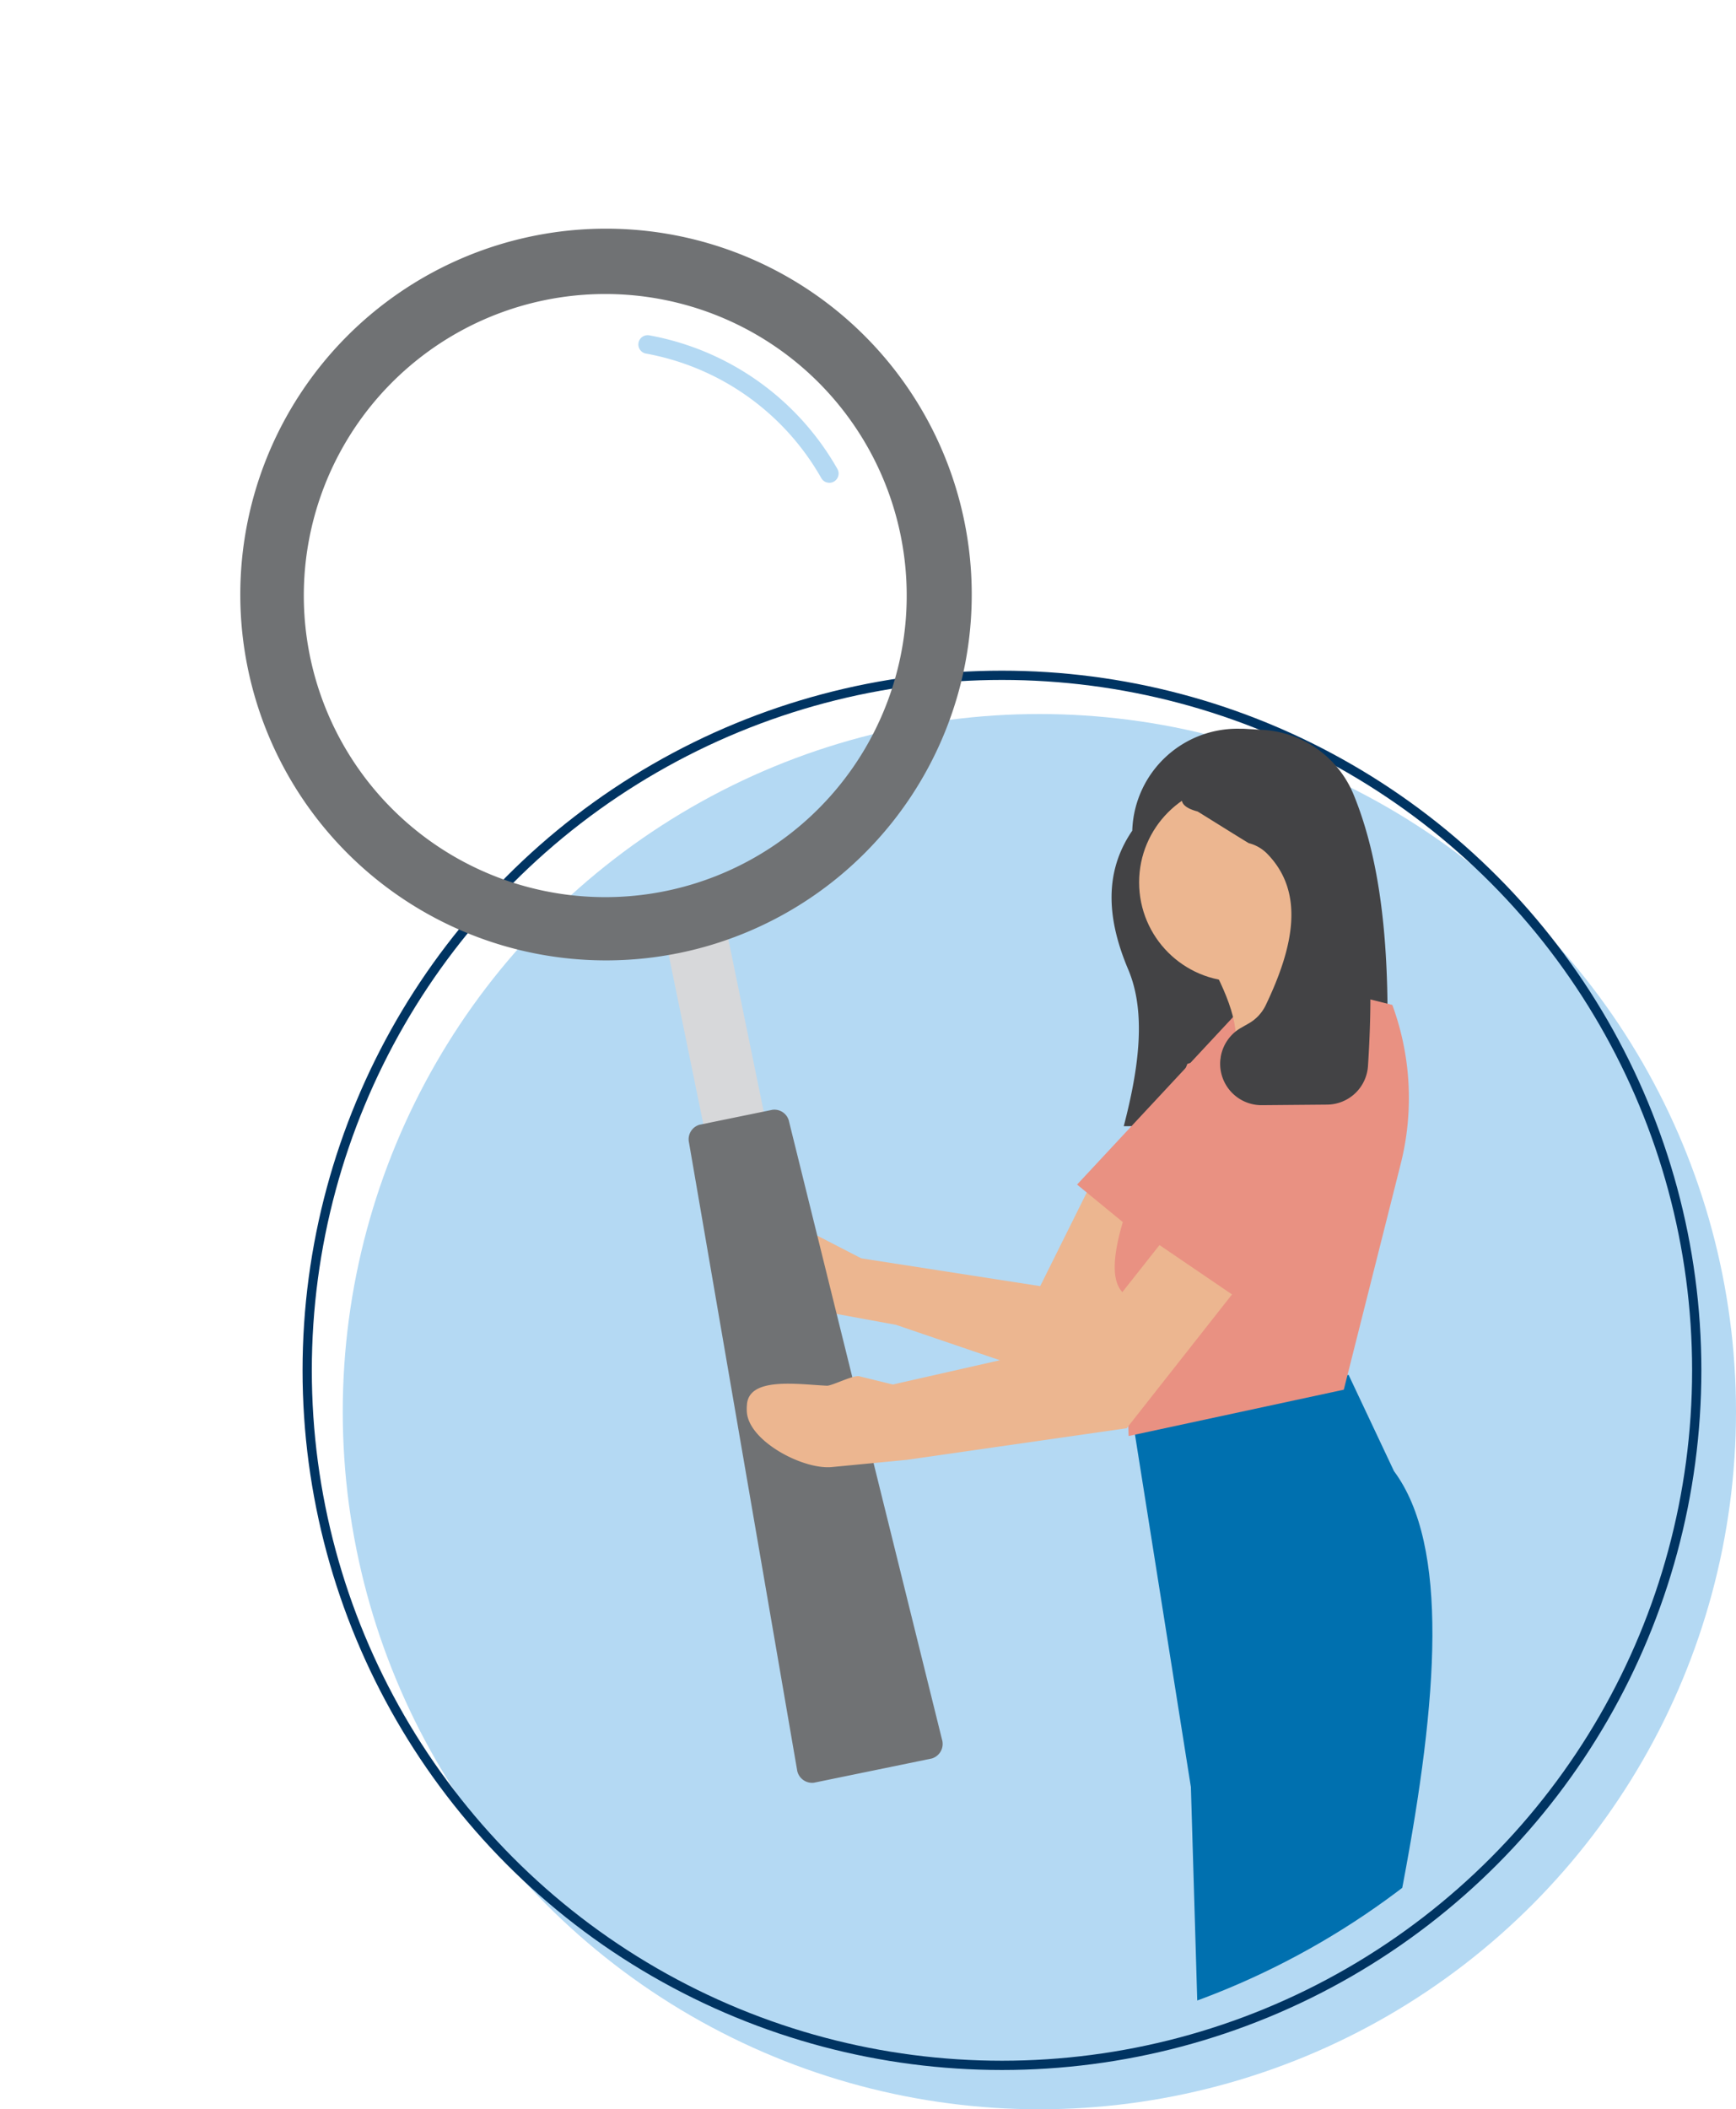
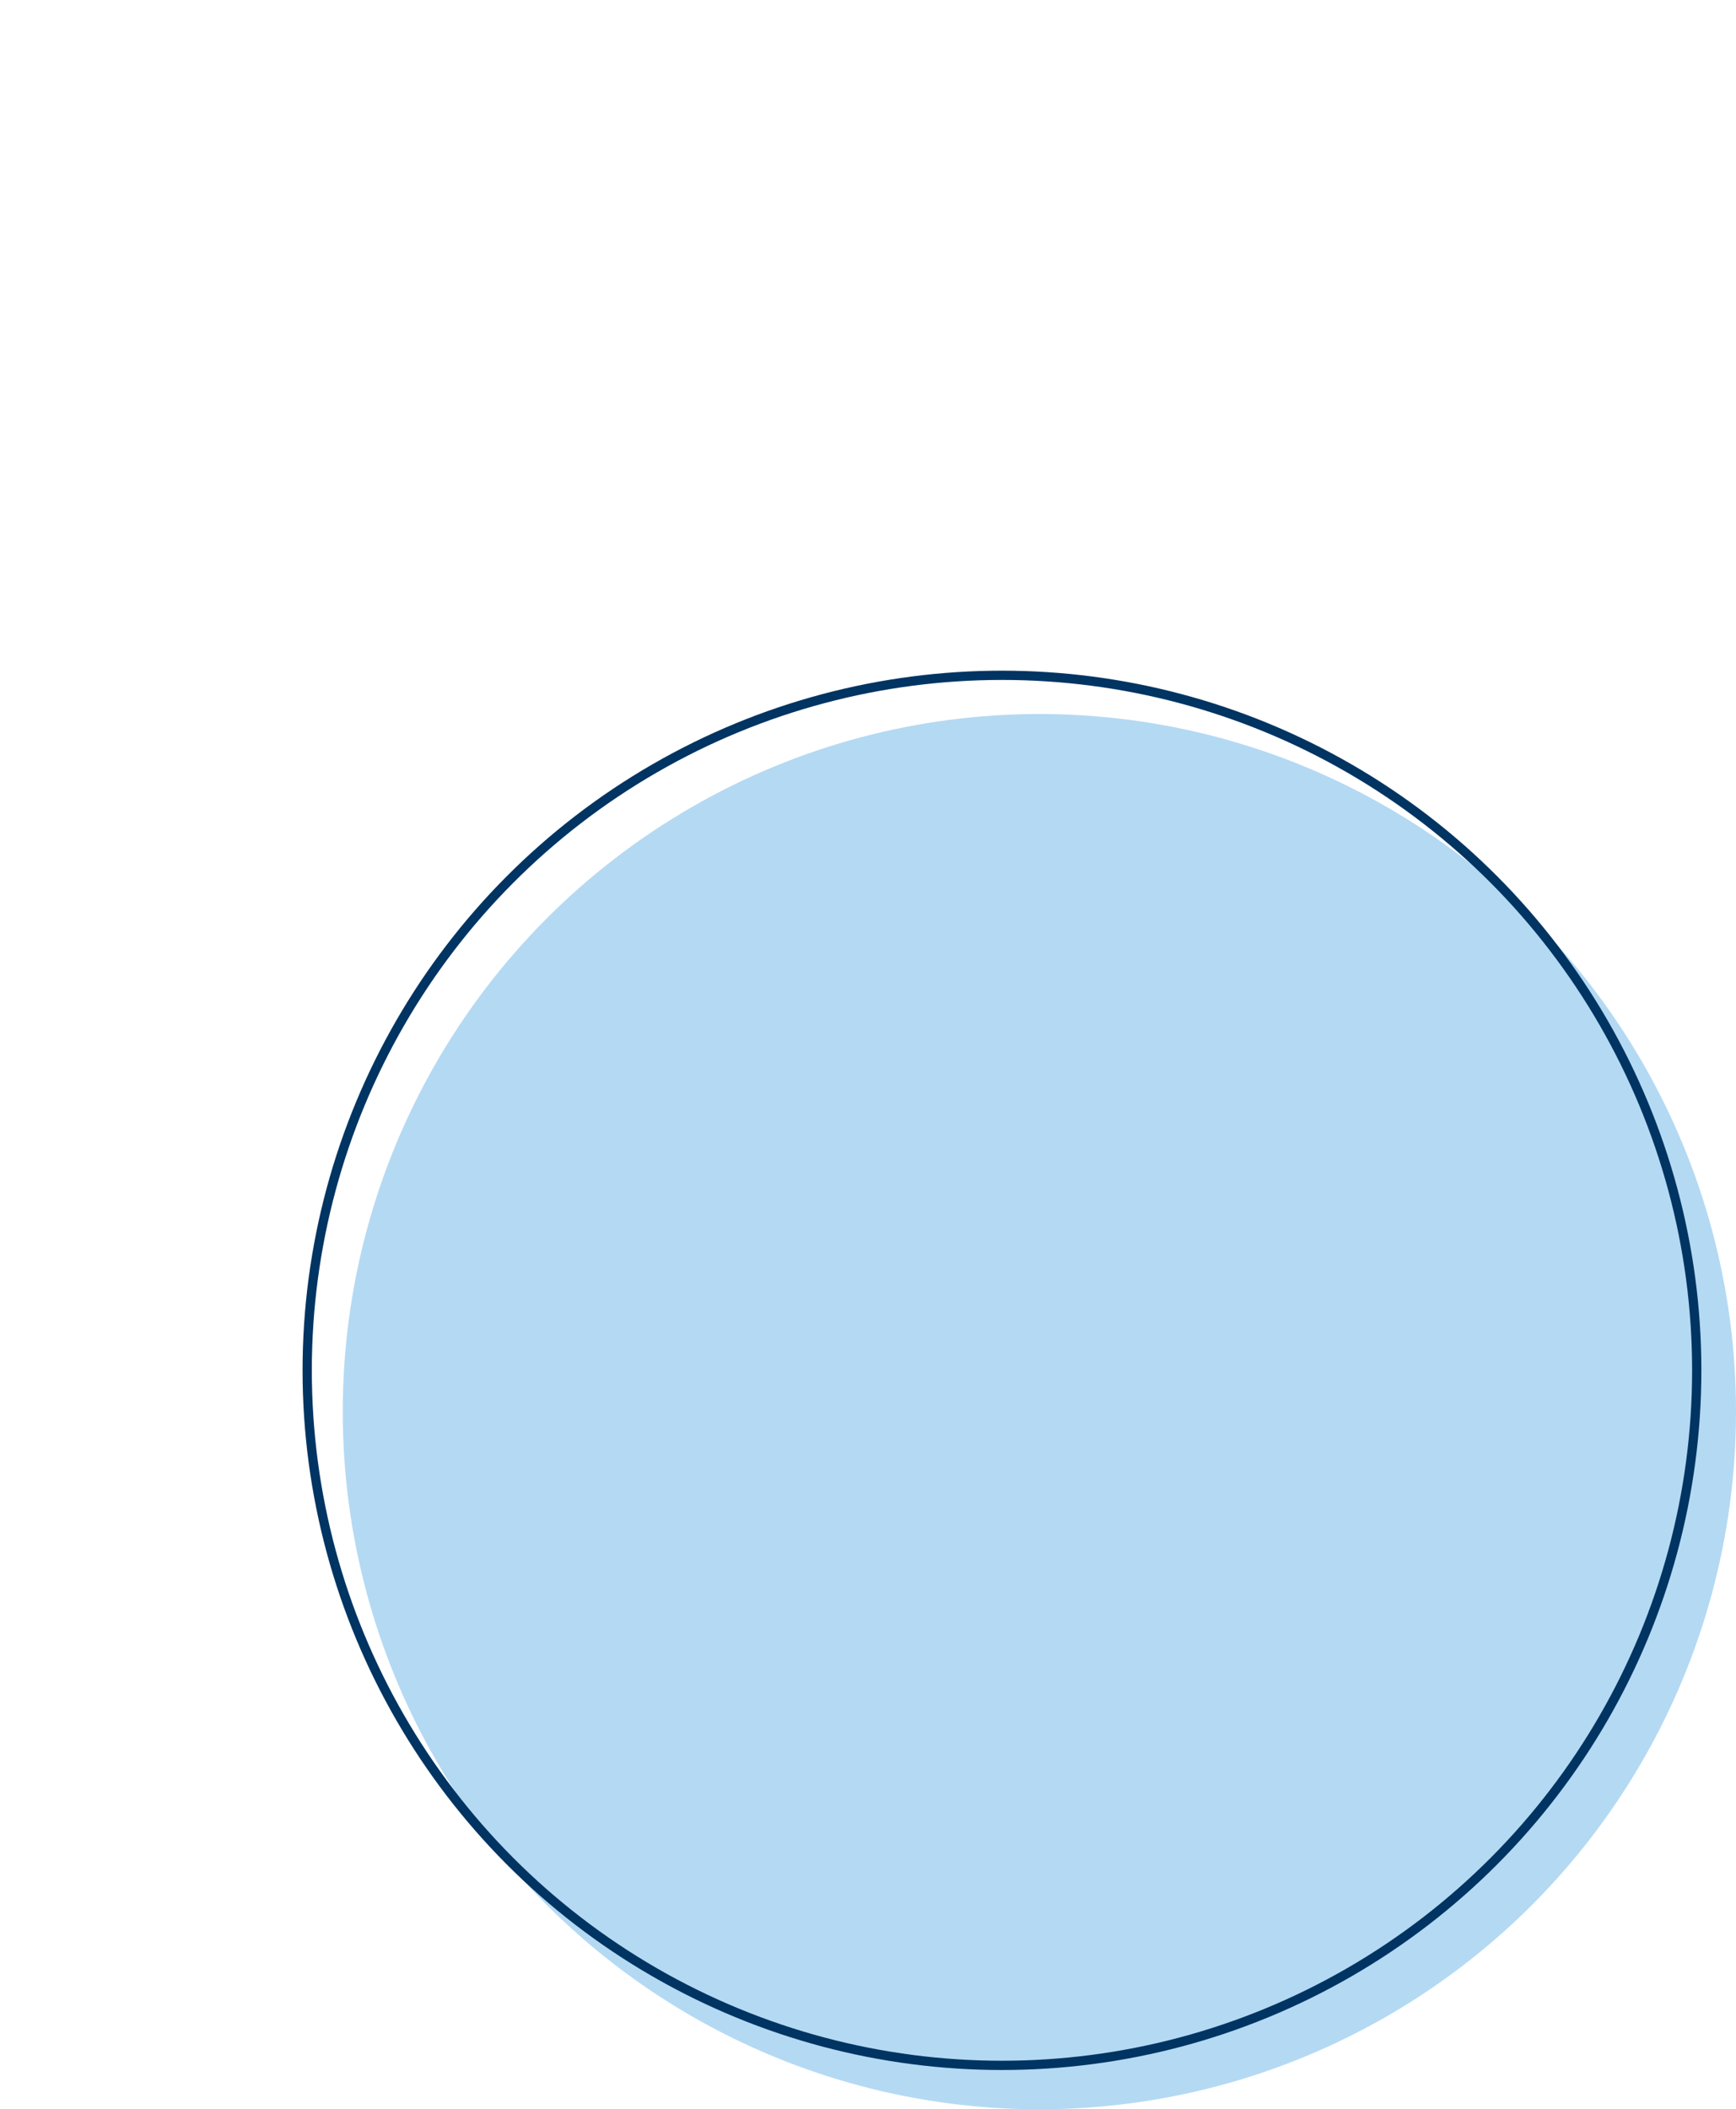
<svg xmlns="http://www.w3.org/2000/svg" viewBox="0 0 187.45 227.67">
  <defs>
    <style>.cls-1,.cls-11,.cls-3{fill:none;}.cls-2{fill:#b4d9f3;}.cls-3{stroke:#003462;stroke-miterlimit:10;}.cls-4{clip-path:url(#clip-path);}.cls-5{fill:#434345;}.cls-6{fill:#ecb690;}.cls-7{fill:#e99182;}.cls-8{fill:#0070af;}.cls-9{fill:#d7d8da;}.cls-10{fill:#707274;}.cls-11{stroke:#b4d9f3;stroke-linecap:round;stroke-linejoin:round;stroke-width:2px;}</style>
    <clipPath id="clip-path">
-       <path class="cls-1" d="M184.83,135.32a84.93,84.93,0,1,1-169.85,0C15,107.2-20.79,9.63,18.21,2.23c73.44-14,87.61,42.23,90.26,42.63C154.86,51.74,184.83,88.42,184.83,135.32Z" />
-     </clipPath>
+       </clipPath>
  </defs>
  <g id="Layer_2" data-name="Layer 2">
    <g id="Layer_1-2" data-name="Layer 1">
      <ellipse class="cls-2" cx="112.23" cy="152.37" rx="75.22" ry="75.3" />
      <circle class="cls-3" cx="108.19" cy="147.91" r="75.02" />
      <g class="cls-4">
        <path class="cls-5" d="M121.83,104.66c-2.28-5.38-2.68-10.46.43-15h0a11.36,11.36,0,0,1,11.68-11l.35,0,2.05.12a11.3,11.3,0,0,1,9.8,6.94c3.91,9.47,4.13,22.09,3.28,35.62l-28.08.22C123,115.2,123.77,109.26,121.83,104.66Z" />
        <path class="cls-6" d="M84.54,132a5.72,5.72,0,0,1,1.78.38L93,135.82l19.32,3L118,127.4l8.22,4.72-9.86,17.56L96.75,143l-12.1-2.22C78.59,138.78,74.37,132,84.54,132Z" />
        <path class="cls-7" d="M126.06,135.86l-9.76-8,17-18.25,1,1.9a11.38,11.38,0,0,1-.32,11.29Z" />
-         <path class="cls-6" d="M148.52,108.76,125.4,128.2l-1.35-1.86,6.33-11.55,2.93-1.36c.68-3-1.15-7-3.57-11.21L141,100.53C141.53,104.17,144,106.92,148.52,108.76Z" />
-         <polygon class="cls-8" points="177.65 241.44 173.82 247.22 142.79 229.95 146.9 208.79 177.65 241.44" />
        <path class="cls-8" d="M137.09,269.18l-6.31-2.76-2.19-73.53L122.26,153l23.36-4.6,4.9,10.39C162.48,174.88,145.63,224.73,137.09,269.18Z" />
        <circle class="cls-6" cx="133.7" cy="95.24" r="10.7" />
-         <path class="cls-7" d="M145.1,150l-23.23,5-.66-15.51c-3.39-3.54,4.35-17.88,7-24.66l3.47-1.09.37,2.13,14.29-8.4,4,1h0a29.09,29.09,0,0,1,.89,17.22Z" />
        <path class="cls-9" d="M77,126.49,71.13,97.81l6.51-1.33,6.09,29.67S76.85,127,77,126.49Z" />
        <path class="cls-10" d="M100.6,189.81l-12.71,2.61A1.64,1.64,0,0,1,86.06,191L74.4,123.34a1.63,1.63,0,0,1,1.14-1.94l7.86-1.61a1.62,1.62,0,0,1,1.81,1.31l16.5,66.64A1.64,1.64,0,0,1,100.6,189.81Z" />
-         <path class="cls-10" d="M104.12,56.23A39.49,39.49,0,1,1,57.49,25.49,39.49,39.49,0,0,1,104.12,56.23ZM58.81,32.4A32.55,32.55,0,1,0,97.24,57.74,32.55,32.55,0,0,0,58.81,32.4Z" />
        <path class="cls-11" d="M69.93,37.18A28.4,28.4,0,0,1,89.55,51.11" />
        <path class="cls-6" d="M97.93,157.57l-8.1.78c-3.11.3-8.88-2.75-9.18-5.86a4.39,4.39,0,0,1,0-.81h0c.14-3.12,5.53-2.25,8.65-2.11.6,0,3-1.26,3.56-1l3.55.87L117,144.77l14.39-18.22,8.44,4.53-18.17,23.08Z" />
        <path class="cls-7" d="M136.18,141.86,124.63,134l15.57-18.27,1.19,1.71a11,11,0,0,1,1,10.9Z" />
        <path class="cls-5" d="M143.29,119.23l-7,.06A4.47,4.47,0,0,1,133.9,111l.84-.48a4.52,4.52,0,0,0,1.92-2c3.09-6.44,4.23-12.26.13-16.41a4.28,4.28,0,0,0-1.94-1.1c-.06,0-5.48-3.4-5.54-3.42-4.61-1.22,1.1-4.52,5.8-5.33l1.71-.3a4.52,4.52,0,0,1,4.12,1.46c6.83,7.59,7.58,19.13,6.77,31.67A4.46,4.46,0,0,1,143.29,119.23Z" />
      </g>
    </g>
  </g>
</svg>